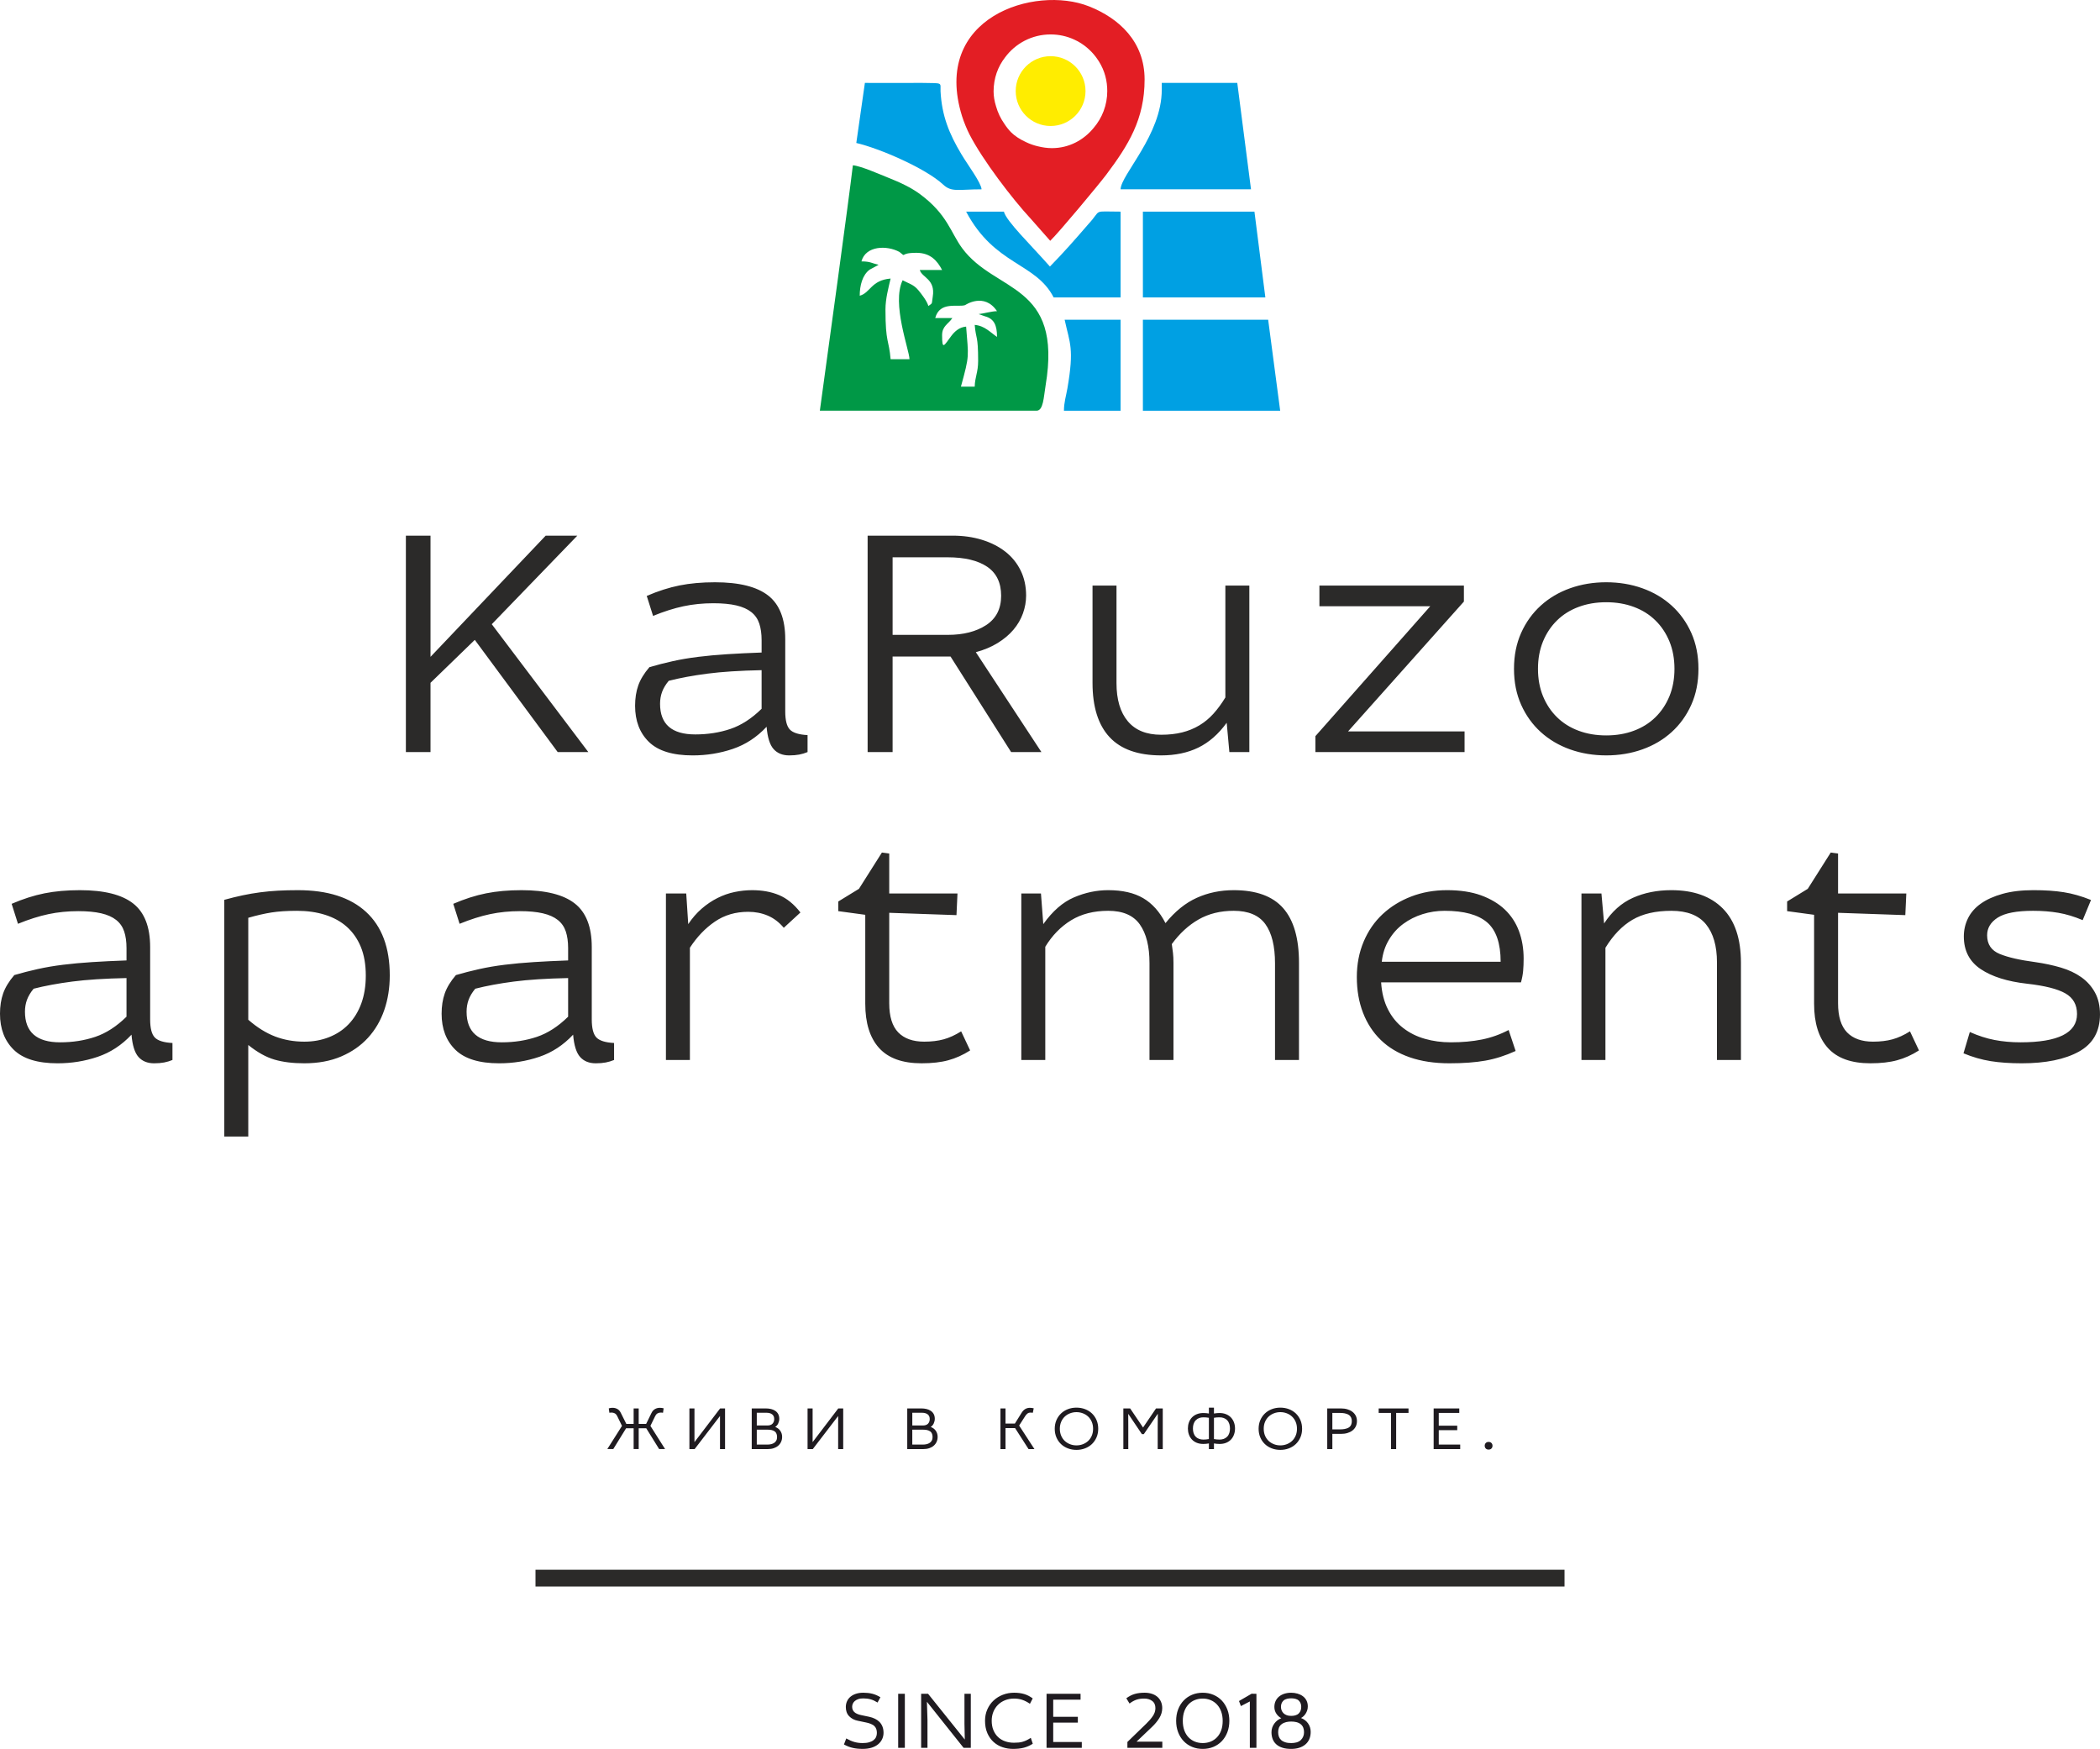
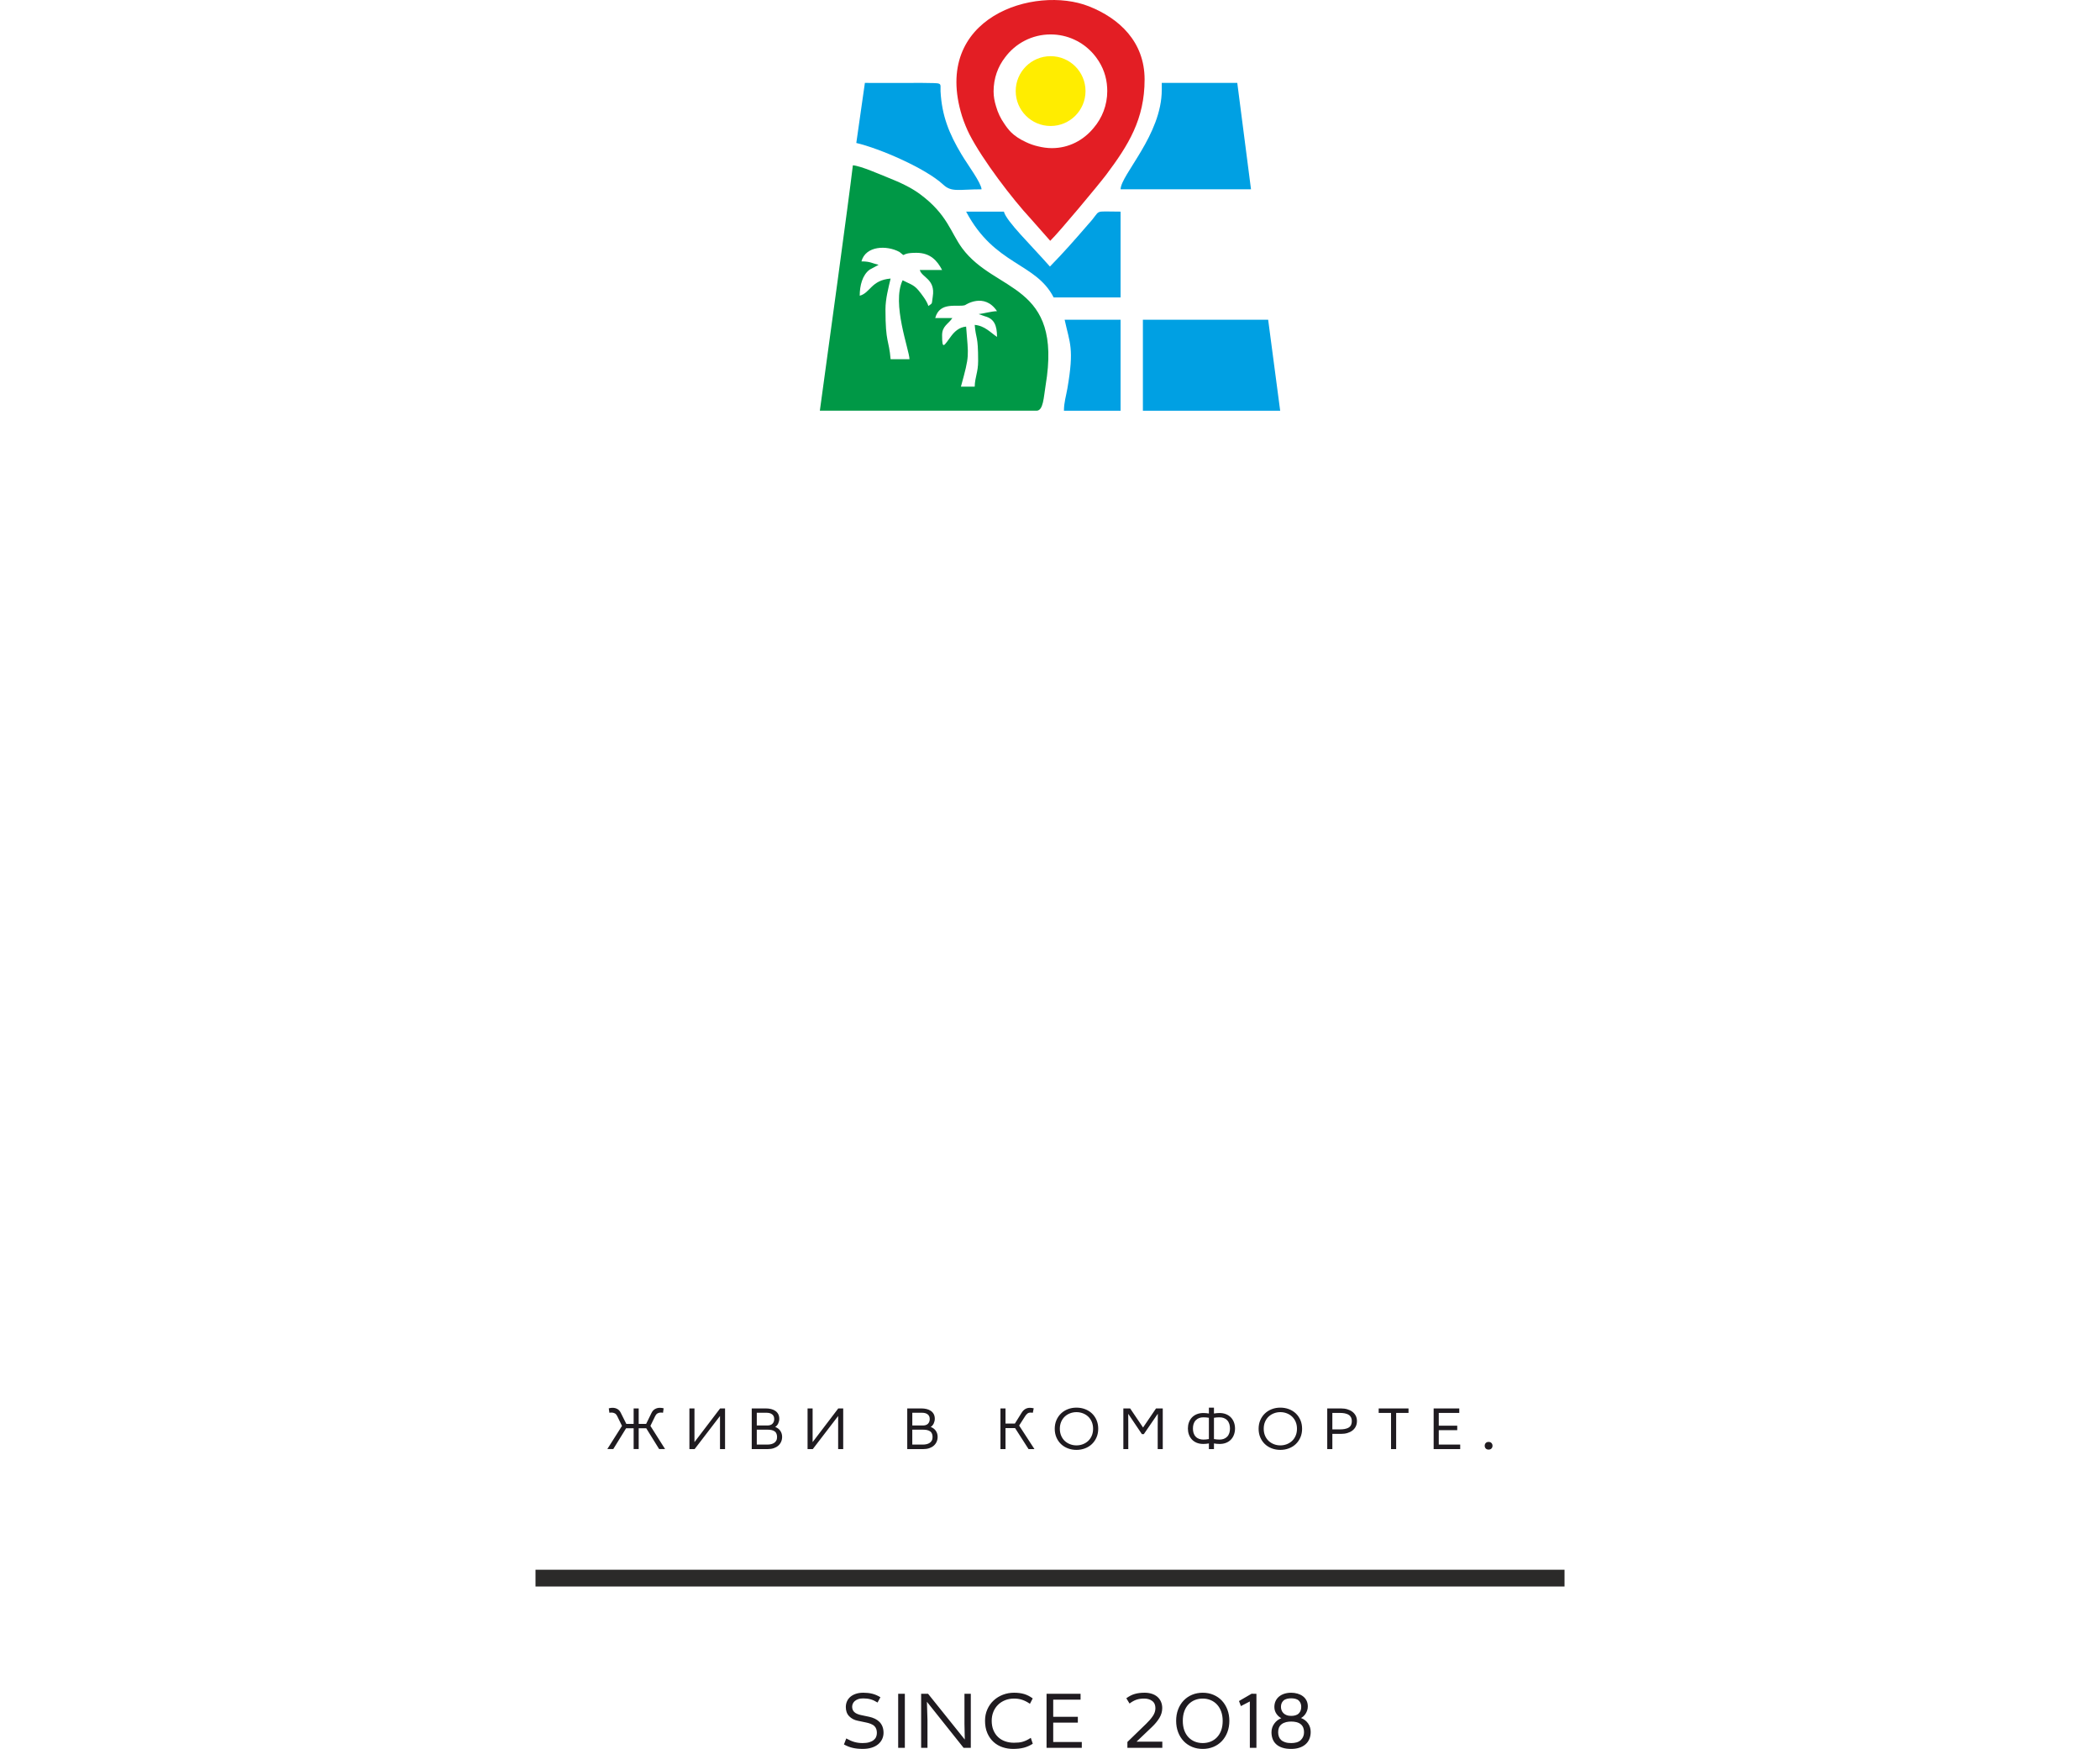
<svg xmlns="http://www.w3.org/2000/svg" xml:space="preserve" width="193.613mm" height="161.232mm" style="shape-rendering:geometricPrecision; text-rendering:geometricPrecision; image-rendering:optimizeQuality; fill-rule:evenodd; clip-rule:evenodd" viewBox="0 0 4667.57 3886.95">
  <defs>
    <style type="text/css">  .str0 {stroke:#2B2A29;stroke-width:4.82;stroke-miterlimit:22.926} .fil4 {fill:#2B2A29} .fil6 {fill:#FFED00} .fil1 {fill:#E31E24} .fil5 {fill:#1F1B20} .fil2 {fill:#00A0E3} .fil0 {fill:#009846} .fil3 {fill:#2B2A29;fill-rule:nonzero}  </style>
  </defs>
  <g id="Слой_x0020_1">
    <path class="fil0" d="M2175.25 698.07l14.08 4.94c20.25,5.41 26.7,19.9 26.7,45.77 -14.53,-9.73 -27.48,-24.86 -49.59,-26.7 2.77,33.21 7.63,21.66 7.63,80.1 0,25.55 -7.14,35.47 -7.63,57.21l-30.65 0c19.81,-72.11 16.73,-64.94 11.57,-133.5 -14.9,1.24 -25.19,10.44 -32.86,20.61 -16.21,21.5 -20.54,33.13 -20.54,-1.54 0,-20.36 13.85,-24.65 22.88,-38.14l-38.14 0c10.14,-37.99 50.27,-23.37 66.38,-28.68 0.06,-0.02 42.44,-29.14 70.94,13.42 -13.07,0.29 -28.93,5.27 -40.79,6.5zm-176.09 -138.14c17.85,14.16 -2.86,1.95 37.6,1.95 31.31,0 46.33,17.57 57.21,38.14l-49.59 0c4.53,16.96 35.09,20.02 28.86,59.01 -2.88,18.02 0.41,13.61 -9.79,21.09 -2.87,-10.73 -15.04,-26.41 -22.17,-35.04 -10.58,-12.81 -20.67,-14.56 -35.05,-22.17 -24.85,51.78 14.78,154.16 15.26,175.46l-41.96 0c-3.68,-44.21 -11.44,-35.05 -11.44,-110.61 0,-23.8 6.76,-48.57 11.44,-68.66 -43.38,3.61 -44.92,31.8 -68.66,38.14 0,-22.39 5.9,-46.09 22.11,-57.99l19.85 -10.67c-15.35,-3.58 -18.26,-7.63 -38.14,-7.63 9.33,-34.95 56.22,-36.33 84.46,-21.02zm-176.93 352.86l481.53 0c15.49,0 15.9,-30.12 20.25,-56.04 38.32,-228.74 -111.58,-205.05 -185.45,-305.13 -25.6,-34.69 -32.75,-75.03 -93.55,-120.04 -20.19,-14.95 -44.81,-26.34 -70.35,-36.45 -18.29,-7.24 -60.88,-26.27 -79.02,-27.78 -9.07,77.26 -56.07,419.3 -73.4,545.44z" />
    <path class="fil1" d="M2208.4 203.34c0,-29.74 9.72,-55.39 25.4,-75.63 22.93,-31.05 59.78,-51.19 101.34,-51.19 18.7,0 36.44,4.08 52.39,11.39 10.54,4.72 20.61,11.08 29.89,19.21 6.37,5.5 12.18,11.64 17.33,18.3l0.23 0.3c0.59,0.77 1.18,1.55 1.76,2.34 15.38,20.68 22.94,43.76 24.07,66.7 0.15,2.54 0.24,5.09 0.24,7.67 0,31.3 -11.42,59.92 -30.32,81.95 -22.02,26.82 -54.59,44.83 -92.64,44.83 -10.31,0 -20.83,-1.48 -31.01,-4.02 -9.31,-2.12 -18.23,-5.27 -26.62,-9.32 -13.57,-6.19 -25.22,-13.92 -33.09,-21.81 -5,-5.01 -10.24,-11.57 -15.21,-19.19 -8.12,-11.53 -14.36,-24.49 -18.26,-38.42 -3.41,-10.84 -5.49,-22.11 -5.49,-33.12zm125.87 331.84c19.48,-18.58 108.62,-125.79 124.24,-146.57 49.61,-66.01 85.54,-123.74 85.54,-211.97 0,-83.95 -56.33,-135.86 -123.55,-162.52 -120.5,-47.8 -350.76,23.92 -282.21,244.06 4.17,13.37 11.17,30.08 16.59,40.63 28.95,56.35 94.64,142.77 136.46,187.76l42.92 48.62z" />
    <polygon class="fil2" points="2540.25,912.8 2845.39,912.8 2818.69,710.64 2540.25,710.64 " />
    <path class="fil2" d="M2582.21 199.53c0,100.1 -90.82,188.54 -91.54,221.23l289.89 0c-30.52,-236.49 0,0 -30.52,-236.49l-167.83 0 0 15.26z" />
-     <path class="fil2" d="M2540.25 661.05l272.19 0c-24.26,-190.71 0,0 -24.26,-190.71l-247.93 0 0 190.71z" />
    <path class="fil2" d="M1903.26 317.77c51.77,12.06 154.11,56.2 193.36,92.72 18.58,17.3 34.02,10.27 85.09,10.27 -1.27,-15.22 -29.91,-53.04 -44.57,-77.49 -27.62,-46.06 -43.7,-85.92 -46.65,-140.25 -0.58,-21.01 6.49,-17.71 -42.25,-18.78 -41.9,0.4 -83.99,0.03 -125.91,0.03l-19.07 133.5z" />
    <path class="fil2" d="M2341.9 661.05l148.76 0 0 -190.71c-64.67,0 -40.48,-5.8 -71.51,27.66 -29.37,34 -54.4,62.63 -85.53,94.4 -43.57,-49.46 -96.51,-100.26 -102.34,-122.06l-83.91 0c63.47,119.95 154.53,112.73 194.53,190.71z" />
    <path class="fil2" d="M2364.79 912.8l125.87 0 0 -202.16 -124.32 0c11.46,52.82 21.56,62.95 6.12,152.62 -2.89,16.75 -7.68,31.22 -7.68,49.53z" />
-     <path class="fil3" d="M956.88 1190.5l0 269.35 256.03 -269.35 70.3 0 -190.17 196.83 214.59 284.15 -68.08 0 -184.25 -249.37 -98.42 95.45 0 153.92 -54.76 0 0 -480.98 54.76 0zm480.61 133.94c25.16,-10.85 49.45,-18.62 72.89,-23.31 23.43,-4.69 49.7,-7.03 78.81,-7.03 53.77,0 93.24,9.87 118.4,29.6 25.16,19.73 37.74,52.05 37.74,96.94l0 160.57c0,19.73 3.45,33.17 10.36,40.33 6.91,7.15 19.98,11.22 39.22,12.21l0 37.74c-5.92,2.47 -12.09,4.32 -18.5,5.55 -6.41,1.23 -13.81,1.85 -22.2,1.85 -14.8,0 -26.39,-4.69 -34.78,-14.06 -8.38,-9.37 -13.57,-25.9 -15.54,-49.58 -21.71,23.19 -46.74,39.59 -75.11,49.21 -28.37,9.62 -58.09,14.43 -89.17,14.43 -44.4,0 -76.83,-9.99 -97.31,-29.97 -20.47,-19.98 -30.71,-46.74 -30.71,-80.29 0,-16.77 2.34,-31.82 7.03,-45.14 4.68,-13.32 12.95,-26.89 24.79,-40.7 16.77,-4.93 34.04,-9.37 51.8,-13.32 17.76,-3.95 36.63,-7.15 56.61,-9.62 19.98,-2.47 41.56,-4.44 64.75,-5.92 23.19,-1.48 48.59,-2.71 76.22,-3.7l0 -27.38c0,-14.31 -1.73,-26.64 -5.18,-37 -3.45,-10.36 -9.37,-18.87 -17.76,-25.53 -8.38,-6.66 -19.49,-11.59 -33.3,-14.8 -13.81,-3.21 -30.83,-4.81 -51.06,-4.81 -23.19,0 -45.26,2.22 -66.23,6.66 -20.97,4.44 -43.53,11.59 -67.71,21.46l-14.06 -44.4zm255.29 165.01c-48.22,0.99 -88.42,3.58 -120.61,7.77 -32.19,4.19 -60.8,9.5 -85.84,15.91 -6.91,8.38 -11.84,16.65 -14.8,24.79 -2.96,8.14 -4.44,16.9 -4.44,26.27 0,45.38 26.02,68.08 78.19,68.08 28,0 54.02,-4.07 78.19,-12.21 24.05,-8.14 47.23,-23.06 69.31,-44.77l0 -85.84zm424.37 -298.95c23.68,0 45.51,3.08 65.49,9.25 19.98,6.17 37.24,14.92 51.8,26.27 14.55,11.35 25.9,25.28 34.04,41.81 8.14,16.53 12.21,35.15 12.21,55.87 0,13.32 -2.34,26.52 -7.03,39.59 -4.69,13.07 -11.71,25.16 -21.09,36.26 -9.37,11.1 -21.09,20.96 -35.15,29.6 -14.06,8.63 -30.21,15.41 -48.47,20.35l145.77 221.99 -67.34 0 -134.68 -212.37 -128.75 0 0 212.37 -55.5 0 0 -480.98 188.69 0zm-133.19 220.51l122.83 0c34.53,0 62.9,-7.28 85.1,-21.7 22.2,-14.55 33.3,-36.26 33.3,-65.24 0,-28.98 -10.36,-50.44 -31.08,-64.5 -20.72,-13.94 -50.07,-20.97 -88.06,-20.97l-122.1 0 0 172.41zm497.63 -109.52l0 216.81c0,36.51 8.39,64.75 25.16,84.73 16.77,19.98 41.44,29.97 74,29.97 17.27,0 32.81,-1.73 46.62,-5.18 13.81,-3.45 26.52,-8.63 38.11,-15.54 11.59,-6.91 22.08,-15.54 31.45,-25.9 9.37,-10.36 18.25,-22.45 26.64,-36.26l0 -248.63 53.28 0 0 369.99 -44.4 0 -5.92 -65.12c-18.25,25.16 -39.22,43.53 -62.9,55.13 -23.68,11.59 -51.31,17.39 -82.88,17.39 -51.31,0 -89.54,-13.57 -114.7,-40.7 -25.16,-27.13 -37.74,-67.34 -37.74,-120.62l0 -216.07 53.28 0zm772.16 0l0 35.52 -257.51 288.59 258.99 0 0 45.88 -331.51 0 0 -35.4 255.29 -288.71 -246.41 0 0 -45.88 321.15 0zm521.31 185c0,29.6 -5.3,56.24 -15.91,79.92 -10.61,23.68 -25.16,43.91 -43.66,60.68 -18.5,16.77 -40.2,29.6 -65.12,38.48 -24.91,8.88 -51.68,13.32 -80.29,13.32 -28.61,0 -55.37,-4.44 -80.29,-13.32 -24.91,-8.88 -46.62,-21.71 -65.12,-38.48 -18.5,-16.77 -33.05,-37 -43.66,-60.68 -10.61,-23.68 -15.91,-50.32 -15.91,-79.92 0,-29.6 5.3,-56.24 15.91,-79.92 10.61,-23.68 25.16,-43.91 43.66,-60.68 18.5,-16.77 40.2,-29.6 65.12,-38.48 24.91,-8.88 51.68,-13.32 80.29,-13.32 28.61,0 55.38,4.44 80.29,13.32 24.91,8.88 46.62,21.71 65.12,38.48 18.5,16.77 33.05,37 43.66,60.68 10.61,23.68 15.91,50.32 15.91,79.92zm-356.67 0c0,22.2 3.7,42.42 11.1,60.68 7.52,18.25 17.88,33.91 31.33,46.99 13.32,13.07 29.35,23.06 47.97,29.97 18.5,6.91 38.97,10.36 61.29,10.36 22.32,0 42.8,-3.45 61.3,-10.36 18.62,-6.91 34.65,-16.9 47.97,-29.97 13.44,-13.07 23.8,-28.74 31.33,-46.99 7.4,-18.25 11.1,-38.48 11.1,-60.68 0,-22.2 -3.7,-42.43 -11.1,-60.68 -7.52,-18.25 -17.88,-33.91 -31.33,-46.99 -13.32,-13.07 -29.35,-23.06 -47.97,-29.97 -18.5,-6.91 -38.97,-10.36 -61.3,-10.36 -22.32,0 -42.79,3.45 -61.29,10.36 -18.62,6.91 -34.65,16.89 -47.97,29.97 -13.44,13.07 -23.8,28.74 -31.33,46.99 -7.4,18.25 -11.1,38.48 -11.1,60.68zm-3392.5 522.27c25.16,-10.85 49.45,-18.62 72.89,-23.31 23.43,-4.69 49.7,-7.03 78.81,-7.03 53.77,0 93.24,9.86 118.4,29.6 25.16,19.73 37.74,52.05 37.74,96.94l0 160.57c0,19.73 3.45,33.17 10.36,40.33 6.91,7.16 19.98,11.22 39.22,12.21l0 37.74c-5.92,2.47 -12.09,4.32 -18.5,5.55 -6.41,1.23 -13.81,1.85 -22.2,1.85 -14.8,0 -26.39,-4.69 -34.78,-14.06 -8.39,-9.37 -13.57,-25.9 -15.54,-49.58 -21.71,23.19 -46.74,39.59 -75.11,49.21 -28.37,9.62 -58.09,14.43 -89.17,14.43 -44.4,0 -76.83,-9.99 -97.31,-29.97 -20.47,-19.98 -30.71,-46.74 -30.71,-80.29 0,-16.77 2.34,-31.82 7.03,-45.14 4.69,-13.32 12.95,-26.88 24.79,-40.7 16.77,-4.93 34.04,-9.37 51.8,-13.32 17.76,-3.95 36.63,-7.16 56.61,-9.62 19.98,-2.47 41.56,-4.44 64.75,-5.92 23.18,-1.48 48.59,-2.71 76.22,-3.7l0 -27.38c0,-14.31 -1.73,-26.64 -5.18,-37 -3.45,-10.36 -9.37,-18.87 -17.76,-25.53 -8.38,-6.66 -19.48,-11.59 -33.3,-14.8 -13.81,-3.21 -30.83,-4.81 -51.06,-4.81 -23.19,0 -45.26,2.22 -66.23,6.66 -20.96,4.44 -43.53,11.59 -67.71,21.46l-14.06 -44.4zm255.29 165.01c-48.22,0.99 -88.43,3.58 -120.62,7.77 -32.19,4.19 -60.8,9.5 -85.84,15.91 -6.9,8.39 -11.84,16.65 -14.8,24.79 -2.96,8.14 -4.44,16.89 -4.44,26.27 0,45.39 26.02,68.08 78.19,68.08 28,0 54.02,-4.07 78.19,-12.21 24.05,-8.14 47.23,-23.06 69.31,-44.77l0 -85.84zm217.37 -173.89c14.31,-3.95 27.87,-7.28 40.7,-9.99 12.83,-2.71 25.78,-4.93 38.85,-6.66 13.07,-1.73 26.39,-2.96 39.96,-3.7 13.57,-0.74 28.24,-1.11 44.03,-1.11 66.1,0 116.67,16.15 151.69,48.47 35.03,32.31 52.54,79.3 52.54,140.96 0,27.63 -4.07,53.28 -12.21,76.96 -8.14,23.68 -20.23,44.27 -36.26,61.79 -16.03,17.51 -35.89,31.33 -59.57,41.44 -23.68,10.11 -51.06,15.17 -82.14,15.17 -25.16,0 -47.11,-2.71 -65.86,-8.14 -18.75,-5.43 -38.23,-16.28 -58.46,-32.56l0 203.49 -53.28 0 0 -526.12zm53.28 266.51c19.73,17.27 39.71,29.6 59.69,37.25 20.1,7.64 41.68,11.47 64.99,11.47 19.73,0 38.11,-3.33 54.88,-9.99 16.9,-6.66 31.33,-16.15 43.41,-28.73 12.09,-12.58 21.58,-28 28.24,-46.13 6.66,-18.25 9.99,-38.85 9.99,-62.03 0,-24.67 -3.7,-45.88 -11.1,-63.89 -7.4,-17.88 -17.88,-32.8 -31.2,-44.65 -13.32,-11.84 -29.47,-20.6 -48.22,-26.52 -18.75,-5.92 -39.59,-8.88 -62.28,-8.88 -22.32,0 -41.19,1.23 -56.85,3.7 -15.54,2.47 -32.81,6.41 -51.55,11.84l0 226.56zm455.64 -257.63c25.16,-10.85 49.45,-18.62 72.89,-23.31 23.43,-4.69 49.7,-7.03 78.81,-7.03 53.77,0 93.23,9.86 118.39,29.6 25.16,19.73 37.74,52.05 37.74,96.94l0 160.57c0,19.73 3.45,33.17 10.36,40.33 6.91,7.16 19.98,11.22 39.22,12.21l0 37.74c-5.92,2.47 -12.09,4.32 -18.5,5.55 -6.41,1.23 -13.81,1.85 -22.2,1.85 -14.8,0 -26.39,-4.69 -34.78,-14.06 -8.38,-9.37 -13.57,-25.9 -15.54,-49.58 -21.71,23.19 -46.74,39.59 -75.11,49.21 -28.37,9.62 -58.09,14.43 -89.17,14.43 -44.4,0 -76.83,-9.99 -97.31,-29.97 -20.47,-19.98 -30.71,-46.74 -30.71,-80.29 0,-16.77 2.34,-31.82 7.03,-45.14 4.69,-13.32 12.95,-26.88 24.79,-40.7 16.77,-4.93 34.04,-9.37 51.8,-13.32 17.76,-3.95 36.63,-7.16 56.61,-9.62 19.98,-2.47 41.56,-4.44 64.75,-5.92 23.19,-1.48 48.59,-2.71 76.22,-3.7l0 -27.38c0,-14.31 -1.73,-26.64 -5.18,-37 -3.45,-10.36 -9.37,-18.87 -17.76,-25.53 -8.38,-6.66 -19.49,-11.59 -33.3,-14.8 -13.81,-3.21 -30.83,-4.81 -51.06,-4.81 -23.19,0 -45.26,2.22 -66.23,6.66 -20.96,4.44 -43.53,11.59 -67.71,21.46l-14.06 -44.4zm255.29 165.01c-48.22,0.99 -88.42,3.58 -120.61,7.77 -32.19,4.19 -60.8,9.5 -85.84,15.91 -6.91,8.39 -11.84,16.65 -14.8,24.79 -2.96,8.14 -4.44,16.89 -4.44,26.27 0,45.39 26.02,68.08 78.19,68.08 28,0 54.02,-4.07 78.19,-12.21 24.05,-8.14 47.23,-23.06 69.31,-44.77l0 -85.84zm262.51 -187.95l4.44 68.08c8.88,-13.32 18.87,-24.79 29.97,-34.41 11.1,-9.62 22.82,-17.51 35.15,-23.68 12.33,-6.17 25.03,-10.61 38.11,-13.32 13.07,-2.71 26.02,-4.07 38.85,-4.07 22.2,0 42.05,3.58 59.57,10.85 17.51,7.28 33.42,20.23 47.73,38.73l-37 34.04c-10.36,-12.33 -22.2,-21.34 -35.52,-27.01 -13.32,-5.67 -27.87,-8.51 -43.66,-8.51 -28.12,0 -52.78,7.28 -74,21.83 -21.21,14.43 -39.71,33.79 -55.5,57.96l0 249.49 -53.28 0 0 -369.99 45.14 0zm337.98 17.76l45.88 -28.12 51.06 -80.66 16.28 2.22 0 88.8 151.69 0 -2.22 48.1 -149.47 -5.18 0 201.03c0,29.35 6.66,50.93 19.98,64.75 13.32,13.69 32.56,20.6 57.72,20.6 16.28,0 30.71,-1.73 43.29,-5.18 12.58,-3.45 25.53,-9.37 38.85,-17.76l19.98 42.42c-15.79,10.11 -31.94,17.39 -48.47,21.83 -16.53,4.56 -36.38,6.78 -59.57,6.78 -42.42,0 -73.87,-11.35 -94.35,-34.04 -20.47,-22.69 -30.71,-55.5 -30.71,-98.42l0 -197.57 -59.94 -8.14 0 -21.46zm450.46 -17.76l5.18 68.08c20.72,-29.11 43.54,-48.96 68.45,-59.57 24.91,-10.61 50.19,-15.91 75.85,-15.91 31.57,0 57.47,5.92 77.7,17.76 20.23,11.84 36.75,30.34 49.58,55.5 21.21,-26.14 44.4,-44.89 69.56,-56.24 25.16,-11.35 52.54,-17.02 82.14,-17.02 49.83,0 86.45,13.32 109.89,39.96 23.43,26.64 35.15,67.09 35.15,121.35l0 216.07 -53.28 0 0 -214.59c0,-38.48 -7.15,-67.58 -21.46,-87.32 -14.31,-19.73 -37.74,-29.6 -70.3,-29.6 -29.6,0 -55.62,6.41 -78.07,19.24 -22.44,12.83 -42.3,31.08 -59.57,54.76 0.99,6.9 1.85,13.44 2.59,19.61 0.74,6.16 1.11,13.44 1.11,21.83l0 216.07 -53.28 0 0 -215.33c0,-37 -7.15,-65.61 -21.46,-85.84 -14.31,-20.23 -37.74,-30.34 -70.3,-30.34 -32.07,0 -59.57,7.03 -82.51,21.09 -22.94,14.06 -42.06,33.67 -57.35,58.83l0 251.59 -53.28 0 0 -369.99 43.66 0zm756.07 197.57c1.48,23.06 6.54,43.04 15.17,59.94 8.63,17.02 19.98,30.83 34.04,41.56 14.06,10.85 30.09,18.87 48.1,23.92 18.01,5.18 37.12,7.77 57.35,7.77 25.65,0 48.84,-2.1 69.56,-6.29 20.72,-4.19 40.45,-11.22 59.2,-21.09l15.54 46.62c-22.69,10.36 -45.14,17.51 -67.34,21.46 -22.2,3.95 -48.84,5.92 -79.92,5.92 -33.05,0 -62.41,-4.44 -88.06,-13.32 -25.65,-8.88 -47.11,-21.71 -64.37,-38.48 -17.27,-16.77 -30.46,-37 -39.59,-60.68 -9.13,-23.68 -13.69,-50.07 -13.69,-79.18 0,-28.61 5.06,-54.88 15.17,-78.81 10.11,-23.93 24.17,-44.28 42.18,-61.05 18.01,-16.77 39.22,-29.85 63.64,-39.22 24.42,-9.37 50.93,-14.06 79.55,-14.06 29.11,0 54.27,3.82 75.48,11.47 21.21,7.77 38.85,18.25 52.91,31.57 14.06,13.44 24.54,29.35 31.45,47.97 6.91,18.5 10.36,38.97 10.36,61.17 0,9.99 -0.37,18.99 -1.11,27.13 -0.74,8.14 -2.34,16.77 -4.81,25.65l-310.79 0zm265.65 -45.88c0,-40.94 -9.99,-70.05 -29.85,-87.32 -19.98,-17.27 -51.55,-25.9 -94.84,-25.9 -16.77,0 -32.93,2.47 -48.71,7.4 -15.79,4.93 -29.97,12.09 -42.8,21.46 -12.83,9.37 -23.55,21.21 -32.06,35.52 -8.63,14.31 -13.94,30.59 -15.91,48.84l264.17 0zm224.03 -151.7l5.92 66.6c17.27,-26.64 38.6,-45.63 64.01,-56.98 25.41,-11.35 53.9,-17.02 85.47,-17.02 49.33,0 87.44,13.57 114.33,40.7 26.89,27.13 40.33,67.34 40.33,120.61l0 216.07 -53.28 0 0 -216.81c0,-36.51 -8.14,-64.75 -24.42,-84.73 -16.28,-19.98 -41.93,-29.97 -76.96,-29.97 -35.02,0 -63.88,6.66 -86.58,19.98 -22.69,13.32 -42.67,34.04 -59.94,62.16l0 249.37 -53.28 0 0 -369.99 44.4 0zm412.72 17.76l45.88 -28.12 51.06 -80.66 16.28 2.22 0 88.8 151.69 0 -2.22 48.1 -149.47 -5.18 0 201.03c0,29.35 6.66,50.93 19.98,64.75 13.32,13.69 32.56,20.6 57.72,20.6 16.28,0 30.71,-1.73 43.29,-5.18 12.58,-3.45 25.53,-9.37 38.85,-17.76l19.98 42.42c-15.79,10.11 -31.94,17.39 -48.47,21.83 -16.53,4.56 -36.38,6.78 -59.57,6.78 -42.42,0 -73.87,-11.35 -94.35,-34.04 -20.47,-22.69 -30.71,-55.5 -30.71,-98.42l0 -197.57 -59.94 -8.14 0 -21.46zm656.91 41.44c-18.75,-7.9 -36.75,-13.32 -54.02,-16.28 -17.27,-2.96 -36.01,-4.44 -56.24,-4.44 -36.5,0 -62.65,5.06 -78.44,15.05 -15.79,10.11 -23.68,23.18 -23.68,39.34 0,20.1 9.37,33.91 28.12,41.56 18.75,7.64 44.89,13.57 78.44,18.01 20.72,2.96 39.84,7.03 57.35,12.21 17.51,5.18 32.68,12.33 45.51,21.46 12.83,9.13 22.94,20.47 30.34,34.04 7.4,13.57 11.1,29.72 11.1,48.47 0,37.98 -15.66,65.61 -46.99,82.88 -31.33,17.27 -73.63,25.9 -126.91,25.9 -26.14,0 -49.21,-1.61 -69.19,-4.81 -19.98,-3.21 -40.08,-9 -60.31,-17.39l14.06 -47.36c18.75,8.39 37.12,14.31 55.13,17.76 18.01,3.45 37.12,5.18 57.35,5.18 83.86,0 125.8,-20.97 125.8,-62.9 0,-20.72 -8.63,-36.01 -25.9,-45.88 -17.27,-9.86 -45.63,-17.02 -85.1,-21.46 -43.91,-4.93 -78.31,-15.79 -103.22,-32.56 -24.91,-16.77 -37.37,-40.95 -37.37,-72.52 0,-14.31 3.08,-27.75 9.25,-40.33 6.17,-12.58 15.66,-23.43 28.49,-32.56 12.83,-9.12 28.98,-16.4 48.47,-21.83 19.49,-5.43 42.3,-8.14 68.45,-8.14 25.65,0 48.1,1.48 67.34,4.56 19.24,2.96 39.46,8.76 60.68,17.27l-18.5 44.77z" />
    <polygon class="fil4 str0" points="1192.63,3491.16 3474.99,3491.16 3474.99,3523.6 1192.63,3523.6 " />
    <path class="fil5" d="M1949.96 3783.61c-4.57,-2.9 -9.48,-5.31 -14.69,-6.8 -5.34,-1.53 -10.98,-2.09 -16.51,-2.09 -3.83,0 -7.92,0.39 -11.53,1.71 -2.75,1.01 -5.42,2.4 -7.6,4.38 -1.83,1.67 -3.32,3.63 -4.26,5.94 -0.84,2.07 -1.33,4.24 -1.33,6.48 0,4.52 1.39,8.49 4.6,11.7 3.9,3.9 10.59,5.89 15.84,6.99l17.39 3.66c4.37,0.92 8.62,2.33 12.66,4.25 3.75,1.79 7.18,4.12 10.13,7.06 2.96,2.96 5.16,6.47 6.71,10.34 1.77,4.44 2.42,9.27 2.42,14.02 0,4.73 -0.97,9.27 -2.91,13.59 -2,4.45 -4.95,8.26 -8.65,11.45 -4.18,3.6 -9.22,6.08 -14.43,7.79 -6.49,2.14 -13.5,2.86 -20.31,2.86 -3.89,0 -7.81,-0.14 -11.68,-0.55 -3.4,-0.36 -6.79,-0.87 -10.13,-1.63 -3.26,-0.74 -6.48,-1.68 -9.6,-2.89 -3.37,-1.31 -6.65,-2.86 -9.85,-4.54l-0.42 -0.22 5.16 -13.45 0.54 0.31c5.65,3.2 11.73,6.02 18,7.73 5.75,1.56 11.67,2.27 17.62,2.27 4.93,0 10.21,-0.39 14.95,-1.81 3.48,-1.04 6.95,-2.58 9.79,-4.88 2.37,-1.91 4.24,-4.23 5.43,-7.05 1.16,-2.77 1.7,-5.7 1.7,-8.7 0,-5.57 -1.26,-11.11 -5.33,-15.15 -4.49,-4.46 -12.13,-6.76 -18.16,-8.03l-19.16 -4.03c-7.25,-1.42 -13.63,-4.58 -18.83,-9.85 -5.5,-5.58 -7.54,-12.81 -7.54,-20.52 0,-4.42 0.81,-8.71 2.61,-12.76 1.75,-3.93 4.28,-7.3 7.56,-10.08 3.56,-3.02 7.76,-5.13 12.17,-6.6 5.28,-1.76 10.92,-2.41 16.47,-2.41 6.66,0 13.43,0.6 19.9,2.21 6.27,1.57 12.2,4.23 17.73,7.57l0.44 0.27 -6.38 11.76 -0.49 -0.31zm61.2 -19.12l0 120.09 -14.81 0 0 -120.09 14.81 0zm133.22 101.67l-0.7 -34.85 0 -66.82 14.08 0 0 120.09 -16 0 -81.54 -102.38 1.23 40.49 0 61.88 -14.08 0 0 -120.09 15.45 0 81.56 101.67zm144.31 -79.81c-5.2,-3.54 -10.82,-6.57 -16.8,-8.54 -5.82,-1.92 -11.93,-2.72 -18.05,-2.72 -6.88,0 -13.64,1.12 -20.03,3.71 -5.91,2.4 -11.23,5.77 -15.75,10.29 -4.48,4.48 -7.87,9.75 -10.22,15.62 -2.53,6.3 -3.62,12.95 -3.62,19.72 0,7.13 1.05,14.3 3.8,20.91 2.42,5.8 5.81,11.03 10.4,15.34 4.51,4.25 9.8,7.33 15.64,9.37 6.31,2.21 12.92,3.17 19.59,3.17 3.46,0 6.94,-0.12 10.39,-0.45 3.06,-0.29 6.1,-0.86 9.05,-1.72 2.93,-0.85 5.77,-1.95 8.52,-3.26 3.08,-1.47 6.05,-3.22 8.91,-5.09l0.59 -0.39 4.38 13.15 -0.35 0.23c-6.03,3.86 -12.54,6.77 -19.47,8.58 -7.75,2.03 -16.03,2.67 -24.03,2.67 -7.89,0 -15.65,-1.21 -23.15,-3.69 -7.41,-2.45 -14.06,-6.27 -19.87,-11.46 -6.09,-5.45 -10.64,-12.15 -13.96,-19.59 -3.88,-8.72 -5.27,-18.38 -5.27,-27.87 0,-8.78 1.57,-17.36 5.18,-25.4 3.34,-7.46 7.95,-14.12 13.95,-19.67 5.98,-5.54 12.9,-9.72 20.49,-12.65 7.96,-3.07 16.29,-4.52 24.82,-4.52 7.53,0 15.25,0.74 22.49,2.89 6.77,2.01 12.99,5.29 18.66,9.48l0.37 0.27 -6.17 11.94 -0.5 -0.34zm52.25 -8.88l0 38.1 54.74 0 0 12.98 -54.74 0 0 43.04 63.53 0 0 12.98 -78.34 0 0 -120.09 75.6 0 0 12.98 -60.78 0zm185.56 93.07l0 0.33 56.94 0 0 13.71 -77.61 0 0 -13.04 41.91 -40.62c5.52,-5.35 10.92,-11.31 15.12,-17.76 3.29,-5.05 5.22,-10.58 5.22,-16.64 0,-6.35 -1.84,-12.11 -7.02,-16.05 -5.24,-3.98 -11.59,-5.38 -18.07,-5.38 -5.75,0 -11.67,0.65 -17.13,2.53 -5.34,1.85 -10.28,4.76 -14.77,8.16l-0.48 0.36 -7.16 -11.74 0.41 -0.29c2.9,-2.09 5.95,-4 9.13,-5.63 3.02,-1.54 6.17,-2.78 9.44,-3.7 3.32,-0.94 6.72,-1.61 10.15,-2.03 3.81,-0.47 7.67,-0.65 11.51,-0.65 5.38,0 10.77,0.67 15.91,2.31 4.52,1.45 8.74,3.6 12.36,6.69 3.48,2.98 6.13,6.63 8.01,10.81 2.04,4.55 2.89,9.44 2.89,14.41 0,7.91 -2.28,15.24 -6.4,21.98 -4.47,7.32 -10.09,13.89 -16.29,19.79l-34.07 32.43zm205.92 -46c0,8.67 -1.31,17.25 -4.43,25.37 -2.82,7.35 -6.84,14.06 -12.29,19.77 -5.31,5.56 -11.59,9.79 -18.68,12.76 -7.55,3.16 -15.57,4.53 -23.73,4.53 -8.17,0 -16.18,-1.36 -23.73,-4.53 -7.09,-2.97 -13.37,-7.2 -18.68,-12.76 -5.45,-5.71 -9.46,-12.42 -12.29,-19.77 -3.12,-8.11 -4.43,-16.7 -4.43,-25.37 0,-8.69 1.28,-17.33 4.43,-25.46 2.83,-7.32 6.86,-13.99 12.29,-19.67 5.31,-5.56 11.59,-9.79 18.68,-12.76 7.55,-3.16 15.57,-4.53 23.73,-4.53 8.28,0 16.4,1.42 24.02,4.71 7.1,3.07 13.39,7.38 18.67,13.04 5.36,5.74 9.32,12.44 12.1,19.77 3.03,7.98 4.34,16.39 4.34,24.91zm45.56 -43.05l-19.89 10.31 -4.22 -11.25 27.99 -16.23 10.75 0.2 0 120.08 -14.63 0 0 -103.09zm69.89 37.16c-4.46,-2.24 -8,-5.62 -10.8,-9.73 -3.1,-4.55 -4.58,-9.63 -4.58,-15.13 0,-4.54 0.8,-8.99 2.7,-13.13 1.8,-3.9 4.35,-7.24 7.65,-9.99 3.48,-2.89 7.51,-4.93 11.81,-6.32 4.9,-1.59 10.04,-2.22 15.18,-2.22 4.76,0 9.49,0.61 14.07,1.94 4.23,1.23 8.23,3.07 11.79,5.67 3.46,2.52 6.16,5.72 8.13,9.53 2.13,4.12 2.99,8.63 2.99,13.24 0,3.05 -0.42,6.08 -1.4,8.96 -0.88,2.58 -2.04,5.07 -3.54,7.36 -1.37,2.09 -2.98,4.02 -4.85,5.69 -1.6,1.43 -3.34,2.73 -5.22,3.76l0 0.04c6.35,2.42 11.62,6.31 15.55,11.87 3.99,5.64 5.87,11.99 5.87,18.9 0,5.53 -0.86,11.05 -3.07,16.14 -2.02,4.66 -4.96,8.65 -8.85,11.92 -4.04,3.39 -8.72,5.76 -13.73,7.33 -5.72,1.8 -11.75,2.5 -17.74,2.5 -6.61,0 -13.56,-0.65 -19.85,-2.77 -4.97,-1.67 -9.7,-4.12 -13.56,-7.71 -3.54,-3.29 -6.15,-7.22 -7.83,-11.74 -1.75,-4.73 -2.51,-9.71 -2.51,-14.74 0,-7.04 2.04,-13.45 6.15,-19.17 4.01,-5.6 9.24,-9.65 15.64,-12.14l0 -0.02zm-218.89 5.98c0,7.14 0.88,14.45 3.35,21.17 2.11,5.73 5.13,10.99 9.37,15.4 4,4.17 8.71,7.36 14.06,9.52 5.6,2.26 11.51,3.25 17.53,3.25 6.02,0 11.93,-1 17.53,-3.25 5.36,-2.16 10.06,-5.35 14.06,-9.52 4.24,-4.42 7.27,-9.68 9.37,-15.4 2.47,-6.73 3.35,-14.04 3.35,-21.17 0,-7.02 -0.94,-14.1 -3.35,-20.72 -2.1,-5.76 -5.09,-11.09 -9.29,-15.59 -3.97,-4.26 -8.7,-7.53 -14.06,-9.79 -5.61,-2.36 -11.54,-3.44 -17.61,-3.44 -6.02,0 -11.93,1 -17.53,3.26 -5.36,2.16 -10.06,5.34 -14.06,9.52 -4.25,4.44 -7.28,9.73 -9.37,15.49 -2.47,6.78 -3.35,14.08 -3.35,21.27zm240.86 -11.07c5.91,0 12.44,-1.1 16.83,-5.4 4.03,-3.95 5.51,-9.1 5.51,-14.66 0,-5.25 -1.48,-10 -5.24,-13.75 -4.31,-4.29 -11.31,-5.21 -17.1,-5.21 -5.88,0 -12.86,0.95 -17.29,5.22 -3.86,3.72 -5.42,8.44 -5.42,13.74 0,2.67 0.45,5.25 1.43,7.74 0.95,2.41 2.35,4.54 4.18,6.37 1.98,1.98 4.43,3.36 7.04,4.33 3.19,1.2 6.67,1.61 10.06,1.61zm0 12.62c-7.38,0 -15.27,1.31 -21.28,5.9 -5.71,4.37 -7.66,10.82 -7.66,17.82 0,3.27 0.45,6.49 1.53,9.59 1.01,2.9 2.66,5.42 4.9,7.54 2.51,2.38 5.7,3.97 8.95,5.07 4.29,1.45 9.05,1.89 13.56,1.89 7.55,0 16.13,-1.35 21.68,-6.95 4.69,-4.74 6.89,-10.48 6.89,-17.14 0,-6.82 -1.8,-13.28 -7.22,-17.74 -5.81,-4.79 -14.06,-5.98 -21.35,-5.98z" />
    <path class="fil5" d="M1419.62 3164.57l16.56 0 11.94 -24.41c1.74,-3.56 4.22,-6.57 7.7,-8.54 3.29,-1.86 6.85,-2.75 10.63,-2.75 2.73,0 5.44,0.32 8.1,0.98l0.47 0.12 -1.38 9.98 -0.56 -0.11c-0.65,-0.13 -1.35,-0.2 -2.01,-0.27 -0.75,-0.08 -1.52,-0.14 -2.28,-0.14 -2.52,0 -4.94,0.52 -7.16,1.72 -2.4,1.3 -4.07,3.55 -5.27,5.94l-10.71 21.97 32.63 51.52 -13.23 0 -28.7 -46.27 -16.74 0 0 46.27 -11.24 0 0 -46.27 -16.73 0 -28.56 46.27 -13.23 0 32.63 -51.52 -10.71 -21.97c-1.22,-2.44 -2.93,-4.66 -5.4,-5.94 -2.28,-1.19 -4.73,-1.72 -7.3,-1.72 -0.71,0 -1.42,0.04 -2.13,0.13 -0.64,0.08 -1.27,0.17 -1.9,0.27l-0.55 0.09 -1.38 -9.79 0.44 -0.14c1.3,-0.41 2.66,-0.75 4.01,-0.91 1.36,-0.16 2.75,-0.21 4.12,-0.21 3.74,0 7.29,0.85 10.56,2.68 3.5,1.96 5.94,5.04 7.63,8.61l12.21 24.41 16.29 0 0 -34.33 11.24 0 0 34.33zm123.96 40.51l0.01 0 56.99 -74.84 10.97 0 0 90.33 -11.24 0 0 -73.46 -0.02 0 -56.3 73.46 -11.66 0 0 -90.33 11.24 0 0 74.84zm179.42 -33.7c4.56,1.74 8.51,4.47 11.31,8.53 2.79,4.04 4.08,8.58 4.08,13.49 0,3.8 -0.68,7.52 -2.25,11 -1.49,3.3 -3.59,6.17 -6.31,8.56 -2.89,2.54 -6.3,4.35 -9.93,5.6 -4.2,1.45 -8.65,2.02 -13.08,2.02l-35.97 0 0 -90.33 31.57 0c3.85,0 7.71,0.39 11.46,1.32 3.37,0.83 6.58,2.16 9.45,4.13 2.72,1.88 4.87,4.28 6.42,7.19 1.71,3.21 2.33,6.81 2.33,10.41 0,3.61 -0.87,7.06 -2.38,10.32 -1.5,3.23 -3.71,5.85 -6.69,7.75zm83.19 33.7l0.01 0 56.99 -74.84 10.97 0 0 90.33 -11.24 0 0 -73.46 -0.02 0 -56.3 73.46 -11.66 0 0 -90.33 11.24 0 0 74.84zm262.46 -33.7c4.57,1.74 8.51,4.47 11.31,8.53 2.79,4.04 4.08,8.58 4.08,13.49 0,3.8 -0.68,7.52 -2.24,11 -1.49,3.3 -3.59,6.17 -6.31,8.56 -2.89,2.54 -6.3,4.35 -9.93,5.6 -4.2,1.45 -8.65,2.02 -13.09,2.02l-35.97 0 0 -90.33 31.57 0c3.85,0 7.71,0.39 11.46,1.32 3.37,0.83 6.58,2.16 9.45,4.13 2.72,1.88 4.87,4.28 6.42,7.19 1.71,3.21 2.33,6.81 2.33,10.41 0,3.61 -0.87,7.06 -2.38,10.32 -1.5,3.23 -3.71,5.85 -6.69,7.75zm166.23 -7.49l20.86 0 14.81 -23.77c2.06,-3.38 4.71,-6.46 8.15,-8.49 3.13,-1.85 6.53,-2.75 10.16,-2.75 2.78,0 5.53,0.33 8.23,0.98l0.51 0.12 -1.99 9.95 -0.52 -0.09c-1.51,-0.27 -3.04,-0.4 -4.57,-0.4 -2.33,0 -4.56,0.53 -6.48,1.89 -2.12,1.5 -3.87,3.67 -5.28,5.83l-13.54 21.13 33.99 52.31 -13.1 0 -29.93 -46.69 -21.27 0 0 46.69 -11.24 0 0 -90.33 11.24 0 0 33.64zm206.08 11.53c0,6.6 -1.11,13.09 -3.75,19.17 -2.43,5.58 -5.81,10.58 -10.21,14.8 -4.43,4.24 -9.63,7.4 -15.35,9.59 -6.09,2.33 -12.49,3.4 -19,3.4 -6.56,0 -13.01,-1.05 -19.14,-3.4 -5.73,-2.19 -10.92,-5.34 -15.35,-9.59 -4.4,-4.21 -7.76,-9.21 -10.15,-14.8 -2.6,-6.08 -3.68,-12.57 -3.68,-19.16 0,-6.6 1.11,-13.1 3.75,-19.17 2.43,-5.59 5.81,-10.59 10.21,-14.8 4.42,-4.23 9.58,-7.39 15.28,-9.59 6.11,-2.36 12.54,-3.4 19.08,-3.4 6.56,0 13.01,1.05 19.14,3.4 5.73,2.19 10.92,5.35 15.35,9.59 4.4,4.21 7.76,9.21 10.15,14.8 2.6,6.08 3.68,12.57 3.68,19.16zm99.66 -2.75l28.82 -42.42 14.97 0 0 90.33 -11.24 0 0 -51.21 0.27 -26.78 -0.41 0 -30.69 44.76 -4.28 0 -30.14 -44.76 -0.27 0 0.14 26.78 0 51.21 -10.97 0 0 -90.33 15.11 0 28.69 42.42zm157.59 -31.12c3.98,-0.68 8.06,-1.13 12.09,-1.13 5.05,0 10.13,0.73 14.83,2.65 4.13,1.69 7.84,4.08 10.9,7.34 2.99,3.18 5.2,6.87 6.7,10.97 1.59,4.34 2.3,8.89 2.3,13.51 0,4.56 -0.7,9.06 -2.23,13.36 -1.45,4.08 -3.62,7.78 -6.57,10.96 -3.01,3.25 -6.68,5.65 -10.76,7.34 -4.67,1.93 -9.73,2.65 -14.76,2.65 -4.18,0 -8.38,-0.45 -12.5,-1.14l0 12.53 -11.24 0 0 -12.53c-4.08,0.71 -8.23,1.13 -12.37,1.13 -5.03,0 -10.09,-0.72 -14.76,-2.65 -4.09,-1.69 -7.75,-4.09 -10.76,-7.34 -2.95,-3.18 -5.11,-6.88 -6.57,-10.96 -1.53,-4.31 -2.23,-8.8 -2.23,-13.36 0,-4.61 0.68,-9.15 2.23,-13.5 1.46,-4.1 3.66,-7.79 6.64,-10.97 3.06,-3.25 6.77,-5.65 10.9,-7.34 4.7,-1.92 9.78,-2.65 14.83,-2.65 4.04,0 8.11,0.44 12.09,1.13l0 -13.08 11.24 0 0 13.08zm195.91 33.87c0,6.6 -1.11,13.09 -3.75,19.17 -2.43,5.58 -5.81,10.58 -10.21,14.8 -4.44,4.24 -9.63,7.4 -15.35,9.59 -6.1,2.33 -12.49,3.4 -19.01,3.4 -6.56,0 -13.01,-1.05 -19.14,-3.4 -5.73,-2.19 -10.92,-5.34 -15.35,-9.59 -4.4,-4.21 -7.76,-9.21 -10.15,-14.8 -2.6,-6.08 -3.68,-12.57 -3.68,-19.16 0,-6.6 1.11,-13.1 3.75,-19.17 2.43,-5.59 5.81,-10.59 10.21,-14.8 4.42,-4.23 9.58,-7.39 15.28,-9.59 6.11,-2.36 12.54,-3.4 19.07,-3.4 6.56,0 13.01,1.05 19.14,3.4 5.72,2.19 10.92,5.35 15.35,9.59 4.4,4.21 7.75,9.21 10.15,14.8 2.6,6.08 3.68,12.57 3.68,19.16zm67.25 11.39l0 33.78 -11.38 0 0 -90.33 30.75 0c4.69,0 9.38,0.55 13.88,1.87 4.01,1.18 7.81,2.93 11.16,5.44 3.15,2.36 5.67,5.28 7.5,8.76 1.95,3.7 2.74,7.76 2.74,11.92 0,4.23 -0.76,8.38 -2.67,12.19 -1.78,3.56 -4.27,6.55 -7.43,8.98 -3.34,2.55 -7.14,4.33 -11.16,5.51 -4.55,1.34 -9.29,1.88 -14.02,1.88l-19.37 0zm141.81 -46.55l0 80.33 -11.38 0 0 -80.33 -27.46 0 0 -10.01 66.31 0 0 10.01 -27.46 0zm94.71 0l0 28.3 41.06 0 0 10.01 -41.06 0 0 32.01 47.65 0 0 10 -59.03 0 0 -90.33 56.97 0 0 10.01 -45.59 0zm110.79 64.42c2.41,0 4.68,0.64 6.37,2.44 1.59,1.69 2.28,3.76 2.28,6.07 0,2.3 -0.69,4.38 -2.28,6.07 -1.68,1.79 -3.96,2.44 -6.37,2.44 -2.41,0 -4.68,-0.64 -6.37,-2.44 -1.59,-1.69 -2.28,-3.76 -2.28,-6.07 0,-2.3 0.69,-4.38 2.28,-6.07 1.69,-1.79 3.96,-2.44 6.37,-2.44zm-1626.6 5.91l23.49 0c2.93,0 5.88,-0.29 8.72,-1.01 2.43,-0.62 4.77,-1.59 6.82,-3.05 1.89,-1.35 3.38,-3.07 4.43,-5.14 1.18,-2.3 1.59,-4.93 1.59,-7.49 0,-4.76 -1.13,-9.59 -5.14,-12.56 -4.2,-3.11 -10.11,-3.85 -15.19,-3.85l-24.72 0 0 33.11zm0 -42.43l23.21 0c4.18,0 8.77,-0.81 11.76,-3.99 2.7,-2.88 3.77,-6.45 3.77,-10.37 0,-4.12 -1.22,-7.79 -4.53,-10.37 -3.58,-2.79 -8.35,-3.57 -12.78,-3.57l-21.43 0 0 28.3zm345.65 42.43l23.49 0c2.93,0 5.88,-0.29 8.72,-1.01 2.43,-0.62 4.77,-1.59 6.82,-3.05 1.89,-1.35 3.37,-3.07 4.43,-5.14 1.18,-2.3 1.59,-4.93 1.59,-7.49 0,-4.76 -1.13,-9.59 -5.14,-12.56 -4.2,-3.11 -10.11,-3.85 -15.2,-3.85l-24.72 0 0 33.11zm0 -42.43l23.22 0c4.18,0 8.77,-0.81 11.76,-3.99 2.7,-2.88 3.77,-6.45 3.77,-10.37 0,-4.12 -1.22,-7.79 -4.53,-10.37 -3.58,-2.79 -8.35,-3.57 -12.78,-3.57l-21.43 0 0 28.3zm327.94 7.27c0,5.32 0.86,10.6 2.98,15.51 1.9,4.39 4.53,8.34 8.04,11.61 3.43,3.19 7.4,5.59 11.77,7.26 4.54,1.73 9.29,2.57 14.16,2.57 4.86,0 9.61,-0.84 14.16,-2.57 4.37,-1.67 8.34,-4.07 11.77,-7.26 3.51,-3.27 6.14,-7.21 8.04,-11.61 2.12,-4.91 2.97,-10.18 2.97,-15.51 0,-5.33 -0.85,-10.6 -2.97,-15.51 -1.9,-4.39 -4.53,-8.33 -8.04,-11.6 -3.43,-3.19 -7.4,-5.59 -11.77,-7.26 -4.54,-1.73 -9.29,-2.57 -14.16,-2.57 -4.86,0 -9.61,0.84 -14.16,2.57 -4.38,1.67 -8.34,4.07 -11.77,7.26 -3.51,3.27 -6.14,7.21 -8.04,11.6 -2.12,4.91 -2.98,10.19 -2.98,15.51zm331.29 -24.4c-2.13,-0.37 -4.28,-0.66 -6.43,-0.81 -1.98,-0.13 -3.96,-0.2 -5.94,-0.2 -6.42,0 -12.25,1.82 -16.78,6.49 -4.8,4.95 -6.3,11.66 -6.3,18.37 0,6.63 1.46,13.35 6.23,18.23 4.54,4.64 10.46,6.36 16.85,6.36 1.98,0 3.96,-0.1 5.93,-0.27 2.16,-0.19 4.31,-0.5 6.44,-0.88l0 -47.29zm11.24 47.29c2.16,0.38 4.33,0.69 6.51,0.88 1.99,0.17 3.99,0.27 6,0.27 6.38,0 12.23,-1.76 16.78,-6.36 4.82,-4.87 6.3,-11.57 6.3,-18.23 0,-6.69 -1.48,-13.41 -6.23,-18.37 -4.52,-4.71 -10.41,-6.49 -16.84,-6.49 -2,0 -4.01,0.07 -6.01,0.2 -2.18,0.14 -4.35,0.44 -6.5,0.81l0 47.29zm110.64 -22.89c0,5.32 0.85,10.6 2.97,15.51 1.9,4.39 4.53,8.34 8.04,11.61 3.43,3.19 7.4,5.59 11.77,7.26 4.54,1.73 9.29,2.57 14.16,2.57 4.86,0 9.61,-0.84 14.16,-2.57 4.37,-1.67 8.34,-4.07 11.77,-7.26 3.51,-3.27 6.14,-7.21 8.04,-11.61 2.12,-4.91 2.98,-10.18 2.98,-15.51 0,-5.33 -0.86,-10.6 -2.98,-15.51 -1.9,-4.39 -4.53,-8.33 -8.04,-11.6 -3.43,-3.19 -7.4,-5.59 -11.77,-7.26 -4.55,-1.73 -9.29,-2.57 -14.16,-2.57 -4.86,0 -9.61,0.84 -14.16,2.57 -4.37,1.67 -8.34,4.07 -11.77,7.26 -3.51,3.27 -6.14,7.21 -8.04,11.6 -2.12,4.91 -2.97,10.19 -2.97,15.51zm152.52 1.38l17.31 0c6.33,0 13.96,-0.78 19.41,-4.29 4.97,-3.2 6.55,-8.51 6.55,-14.19 0,-5.6 -1.82,-10.39 -6.56,-13.58 -5.42,-3.66 -13.03,-4.48 -19.4,-4.48l-17.31 0 0 36.54z" />
    <path class="fil6" d="M2335.15 124.85c42.85,0 77.58,34.73 77.58,77.58 0,42.85 -34.73,77.58 -77.58,77.58 -42.85,0 -77.58,-34.73 -77.58,-77.58 0,-42.85 34.73,-77.58 77.58,-77.58z" />
  </g>
</svg>